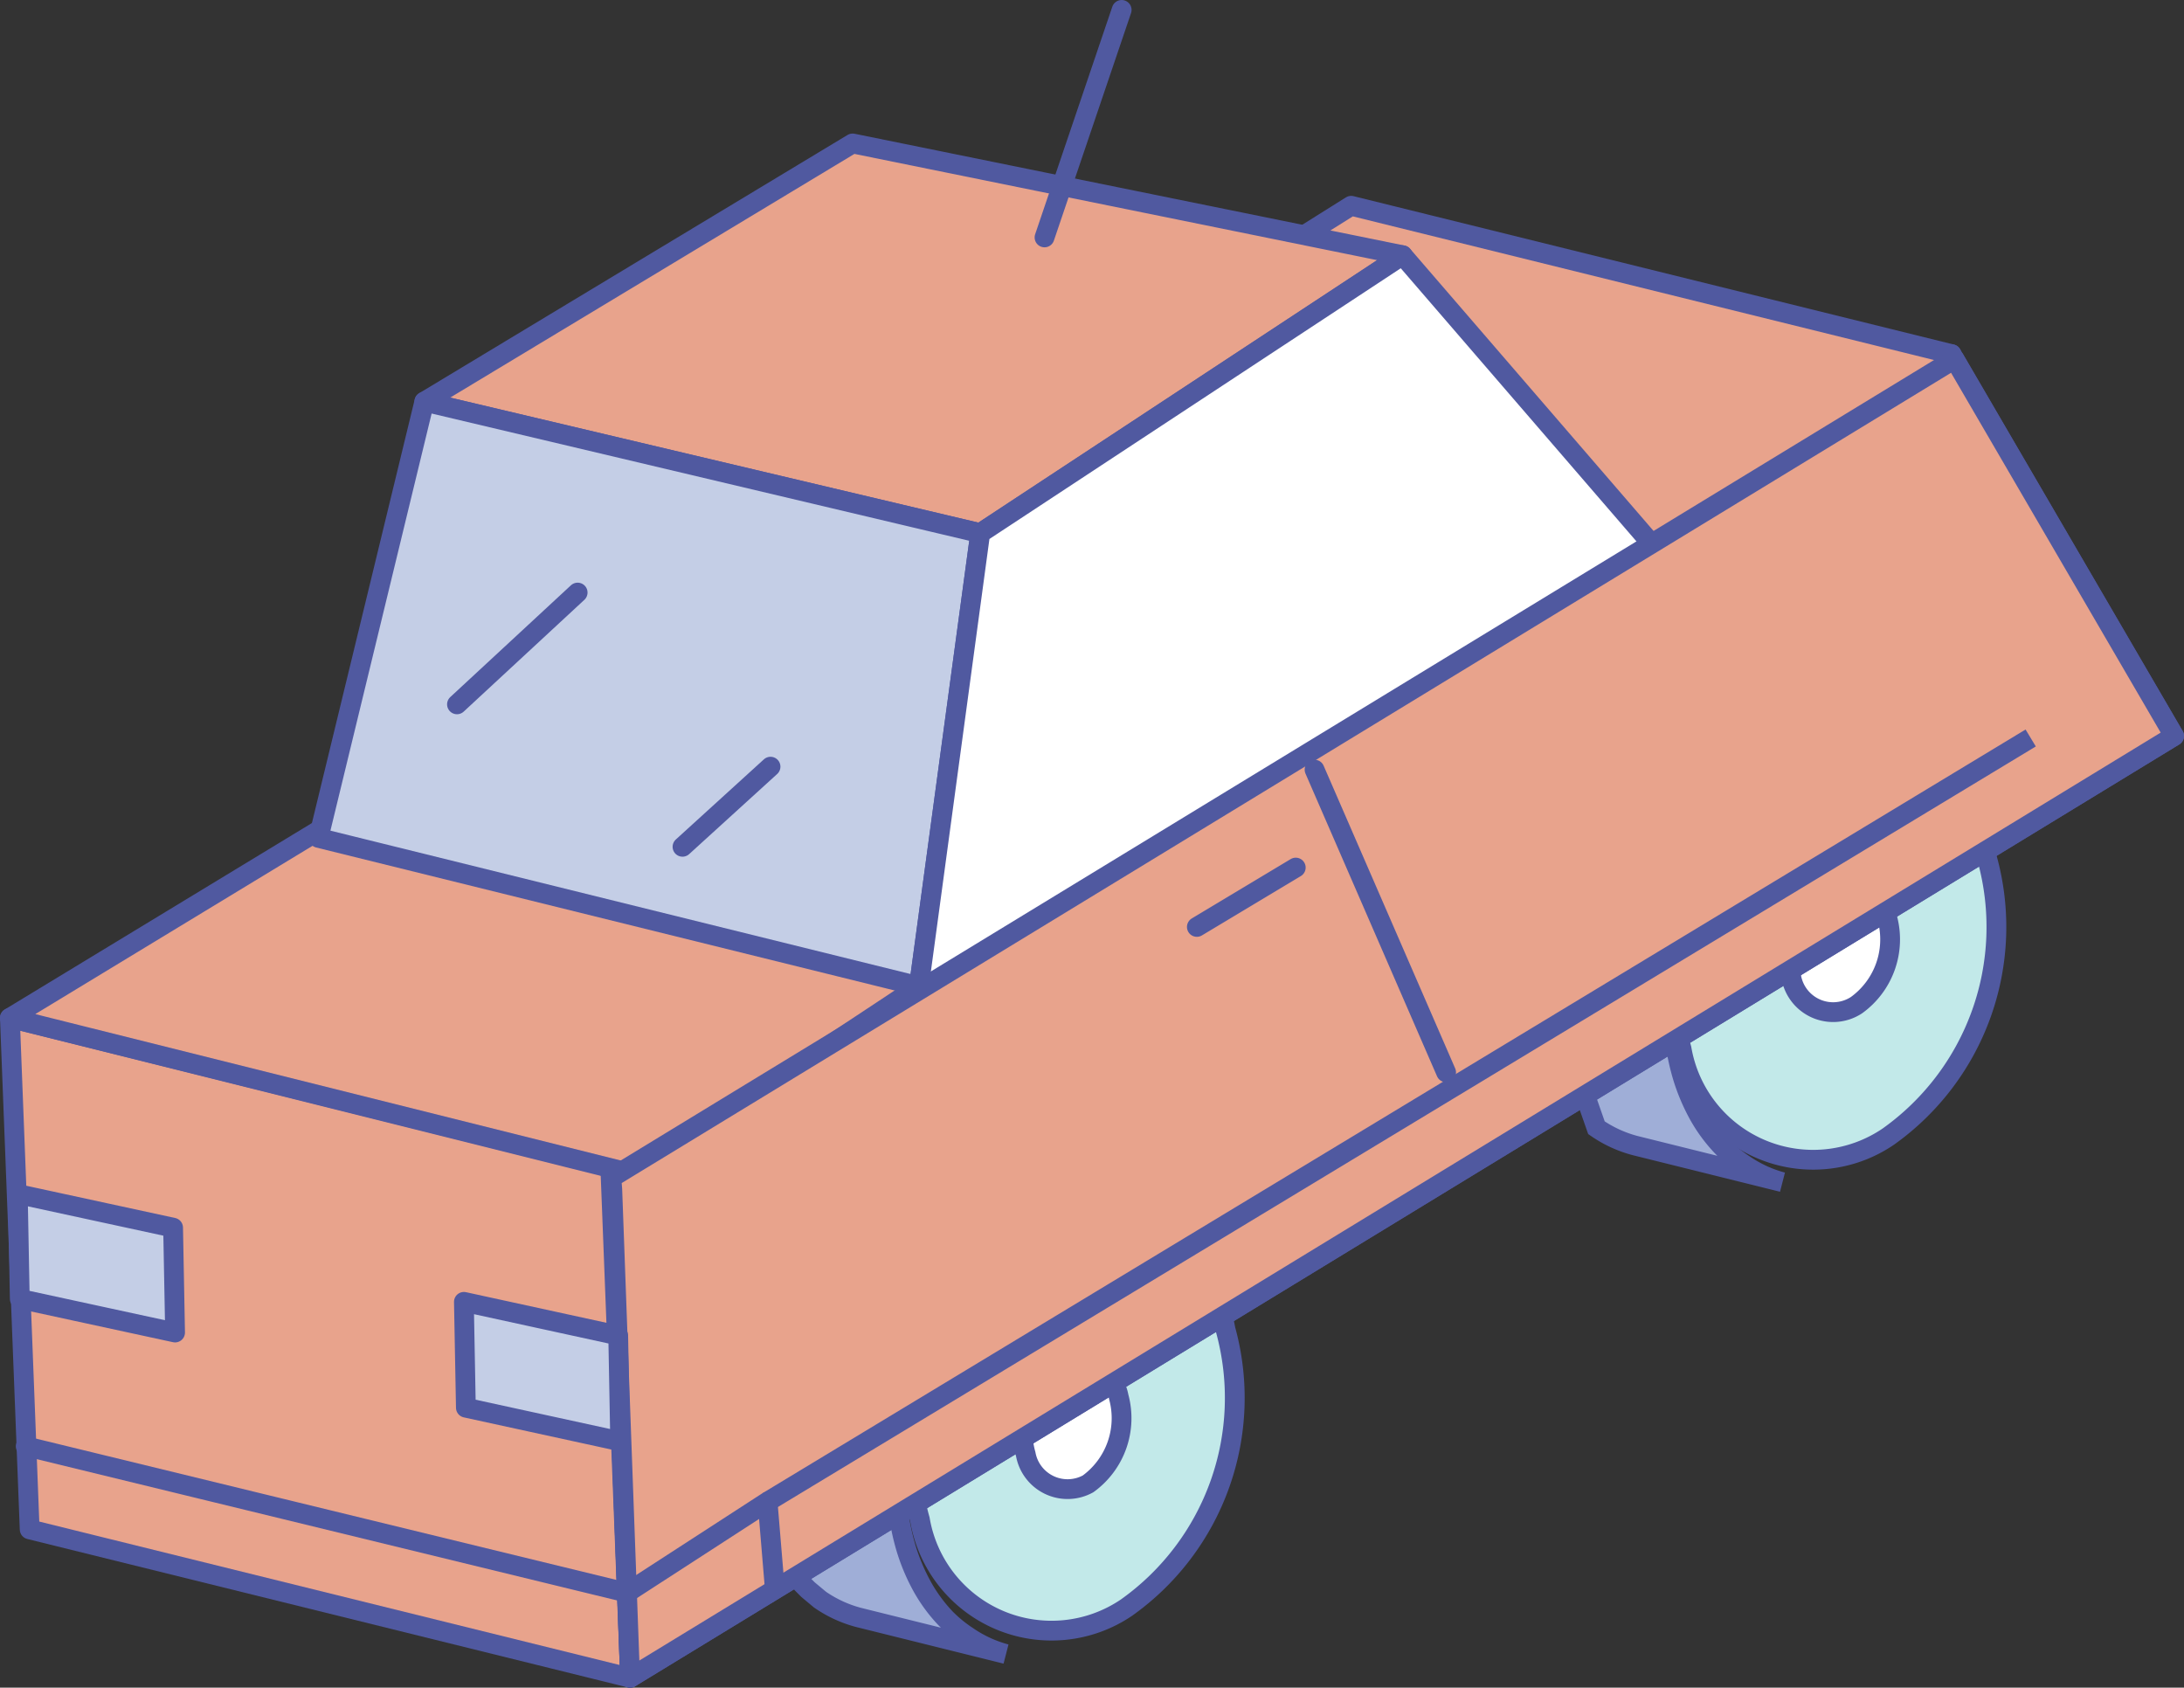
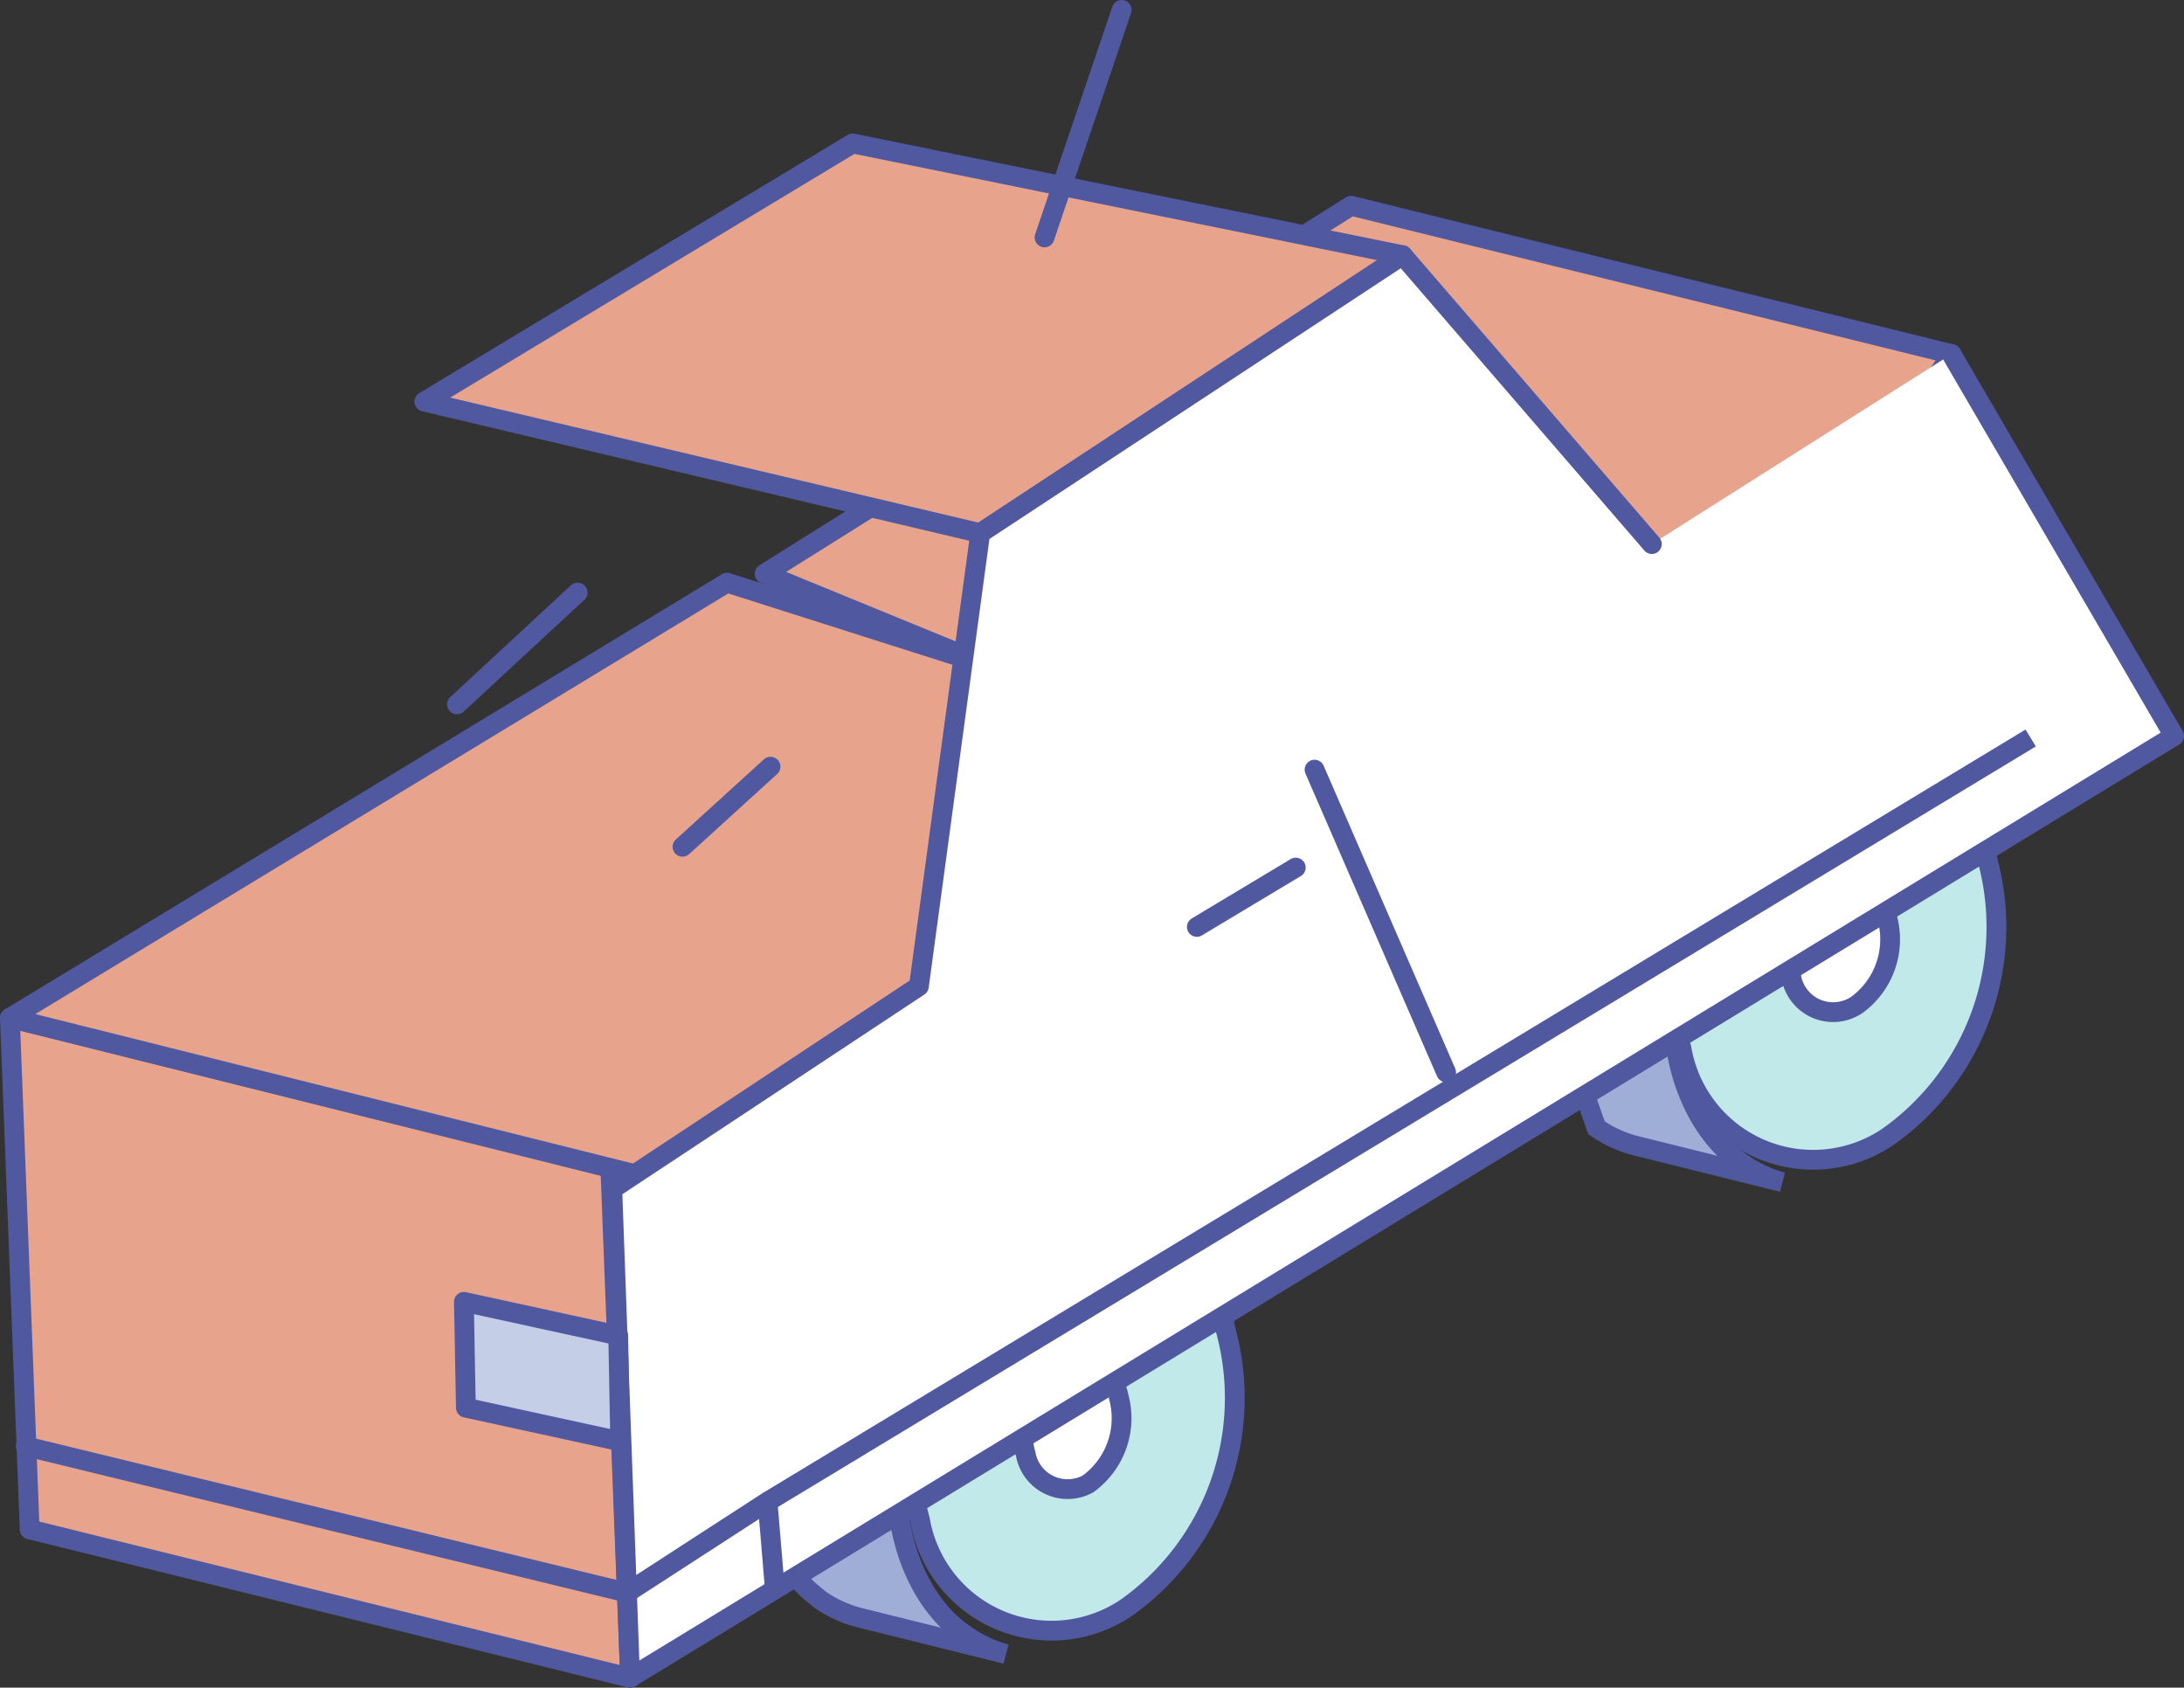
<svg xmlns="http://www.w3.org/2000/svg" viewBox="0 0 22.08 17.06">
  <rect x="0" y="0" width="22.08" height="17.06" fill="#333333" stroke="none" />
  <defs>
    <style>.cls-1{fill:#9faed7;}.cls-1,.cls-2,.cls-3,.cls-4,.cls-6,.cls-7,.cls-8,.cls-9{stroke:#5059a0;}.cls-1,.cls-2{stroke-miterlimit:10;}.cls-1,.cls-2,.cls-3,.cls-4,.cls-6,.cls-7{stroke-width:0.2px;}.cls-2{fill:#c2e9e9;}.cls-3{fill:#fff;}.cls-3,.cls-4,.cls-6,.cls-7,.cls-8,.cls-9{stroke-linecap:round;stroke-linejoin:round;}.cls-4,.cls-8{fill:#e8a38c;}.cls-5{isolation:isolate;}.cls-6,.cls-9{fill:#c4cee6;}.cls-7{fill:none;}.cls-8{stroke-width:0.2px;}.cls-9{stroke-width:0.2px;}</style>
  </defs>
  <title>Coche_Arriba</title>
  <g id="Capa_2" data-name="Capa 2">
    <g id="coche">
      <path class="cls-1" d="M7.81,14.91l0-.09,0-.09V14.6h0v-.06s0-.07,0-.11,0-.08,0-.12,0-.06,0-.1v0q0-.08,0-.16c0-.07,0-.14,0-.22h0A2.77,2.77,0,0,1,8,13.22l0-.07,0-.09,0-.05,0-.05.08-.13.07-.11v0h0l0-.06.07-.08.07-.07.06-.06h0l.06-.06.07-.05.07-.05.07,0,0,0,0,0,.07,0,.07,0,.07,0,.08,0,.08,0,.09,0h.36l.19,0,1.49.37a1.25,1.25,0,0,0-.52,0h0a1.51,1.51,0,0,0-.53.21,1.92,1.92,0,0,0-.3.23h0a2.21,2.21,0,0,0-.25.28h0a2.49,2.49,0,0,0-.19.31l0,.05-.07.16a2.77,2.77,0,0,0-.18.57h0a2.74,2.74,0,0,0,0,.4v0a2.57,2.57,0,0,0,0,.39h0a2.35,2.35,0,0,0,.08.39,2,2,0,0,0,.17.4h0a1.59,1.59,0,0,0,.23.31h0a1.35,1.35,0,0,0,.22.18,1.25,1.25,0,0,0,.39.18l-1.49-.37a1.24,1.24,0,0,1-.39-.18l0,0-.12-.1-.06-.06h0l-.07-.08-.06-.08L8,15.46l0-.07H8l0-.08,0-.08,0-.08,0-.08,0-.08h0Z" />
      <path class="cls-2" d="M10.3,12.54a2.59,2.59,0,0,0-1,2.82,1.35,1.35,0,0,0,2.09.89,2.6,2.6,0,0,0,1-2.81A1.36,1.36,0,0,0,10.3,12.54Z" />
      <path class="cls-3" d="M10.68,13.82a.81.81,0,0,0-.31.88A.43.43,0,0,0,11,15a.82.82,0,0,0,.31-.88A.43.43,0,0,0,10.68,13.82Z" />
      <path class="cls-1" d="M15.55,10.14l0-.09,0-.09V9.83h0V9.76s0-.07,0-.11,0-.08,0-.12,0-.06,0-.1v0q0-.08,0-.16c0-.07,0-.14,0-.22h0a2.77,2.77,0,0,1,.18-.57l0-.07,0-.09,0-.05,0-.05.08-.13L16,7.95v0h0l0-.06.07-.08.07-.07.06-.06h0l.06-.06.07-.05.07-.05.07,0,0,0,0,0,.07,0,.07,0,.07,0,.08,0,.08,0,.09,0h.36l.19,0,1.49.37a1.25,1.25,0,0,0-.52,0h0a1.51,1.51,0,0,0-.53.21,1.92,1.92,0,0,0-.3.23h0a2.21,2.21,0,0,0-.25.28h0a2.49,2.49,0,0,0-.19.31l0,.05-.07.16a2.77,2.77,0,0,0-.18.57h0a2.73,2.73,0,0,0,0,.4v0a2.57,2.57,0,0,0,0,.39h0a2.35,2.35,0,0,0,.08.39,2,2,0,0,0,.17.4h0a1.59,1.59,0,0,0,.23.31h0a1.35,1.35,0,0,0,.22.18,1.25,1.25,0,0,0,.39.18l-1.49-.37a1.24,1.24,0,0,1-.39-.18l0,0L16,11,16,11h0l-.07-.08-.06-.08-.05-.08,0-.07h0l0-.08,0-.08,0-.08,0-.08,0-.08h0Z" />
      <path class="cls-2" d="M18,7.78a2.59,2.59,0,0,0-1,2.82,1.35,1.35,0,0,0,2.09.89,2.6,2.6,0,0,0,1-2.81A1.36,1.36,0,0,0,18,7.78Z" />
      <path class="cls-3" d="M18.42,9a.81.81,0,0,0-.31.88.43.43,0,0,0,.66.28.82.82,0,0,0,.31-.88A.43.43,0,0,0,18.42,9Z" />
      <polygon class="cls-4" points="13.66 2.08 19.73 3.58 16 9.19 7.73 5.8 13.66 2.08" />
      <g class="cls-5">
        <polygon class="cls-4" points="14.18 2.58 8.62 1.45 4.29 4.06 9.91 5.39 14.18 2.58" />
      </g>
      <g class="cls-5">
        <polygon class="cls-4" points="6.17 11.8 0.1 10.29 0.3 15.46 6.37 16.96 6.17 11.8" />
        <polygon class="cls-4" points="13.29 7.78 7.35 5.89 0.1 10.29 6.54 11.9 13.29 7.78" />
      </g>
-       <polygon class="cls-6" points="9.91 5.39 4.29 4.06 3.22 8.47 9.29 9.97 9.91 5.39" />
      <polyline class="cls-3" points="19.73 3.58 19.77 3.65 21.98 7.44 6.37 16.96 6.19 12.02 9.29 9.97 9.91 5.39 14.18 2.58 16.7 5.5" />
-       <polygon class="cls-4" points="6.18 11.9 6.19 11.9 19.76 3.63 21.98 7.44 6.37 16.96 6.19 12.02 6.18 11.9" />
      <line class="cls-3" x1="12.1" y1="9.37" x2="13.1" y2="8.77" />
      <line class="cls-3" x1="13.29" y1="7.78" x2="14.62" y2="10.84" />
      <polyline class="cls-7" points="0.26 14.62 6.34 16.1 7.76 15.18 7.83 16.02" />
      <line class="cls-1" x1="20.53" y1="7.46" x2="7.76" y2="15.18" />
      <line class="cls-8" x1="10.56" y1="2.4" x2="11.34" y2="0.1" />
      <line class="cls-7" x1="7.79" y1="7.75" x2="6.9" y2="8.56" />
      <line class="cls-7" x1="5.84" y1="5.99" x2="4.62" y2="7.12" />
-       <polygon class="cls-9" points="1.75 12.41 0.18 12.07 0.2 13.13 1.77 13.47 1.75 12.41" />
      <polygon class="cls-9" points="6.25 13.5 4.69 13.16 4.71 14.23 6.27 14.57 6.25 13.5" />
    </g>
  </g>
</svg>